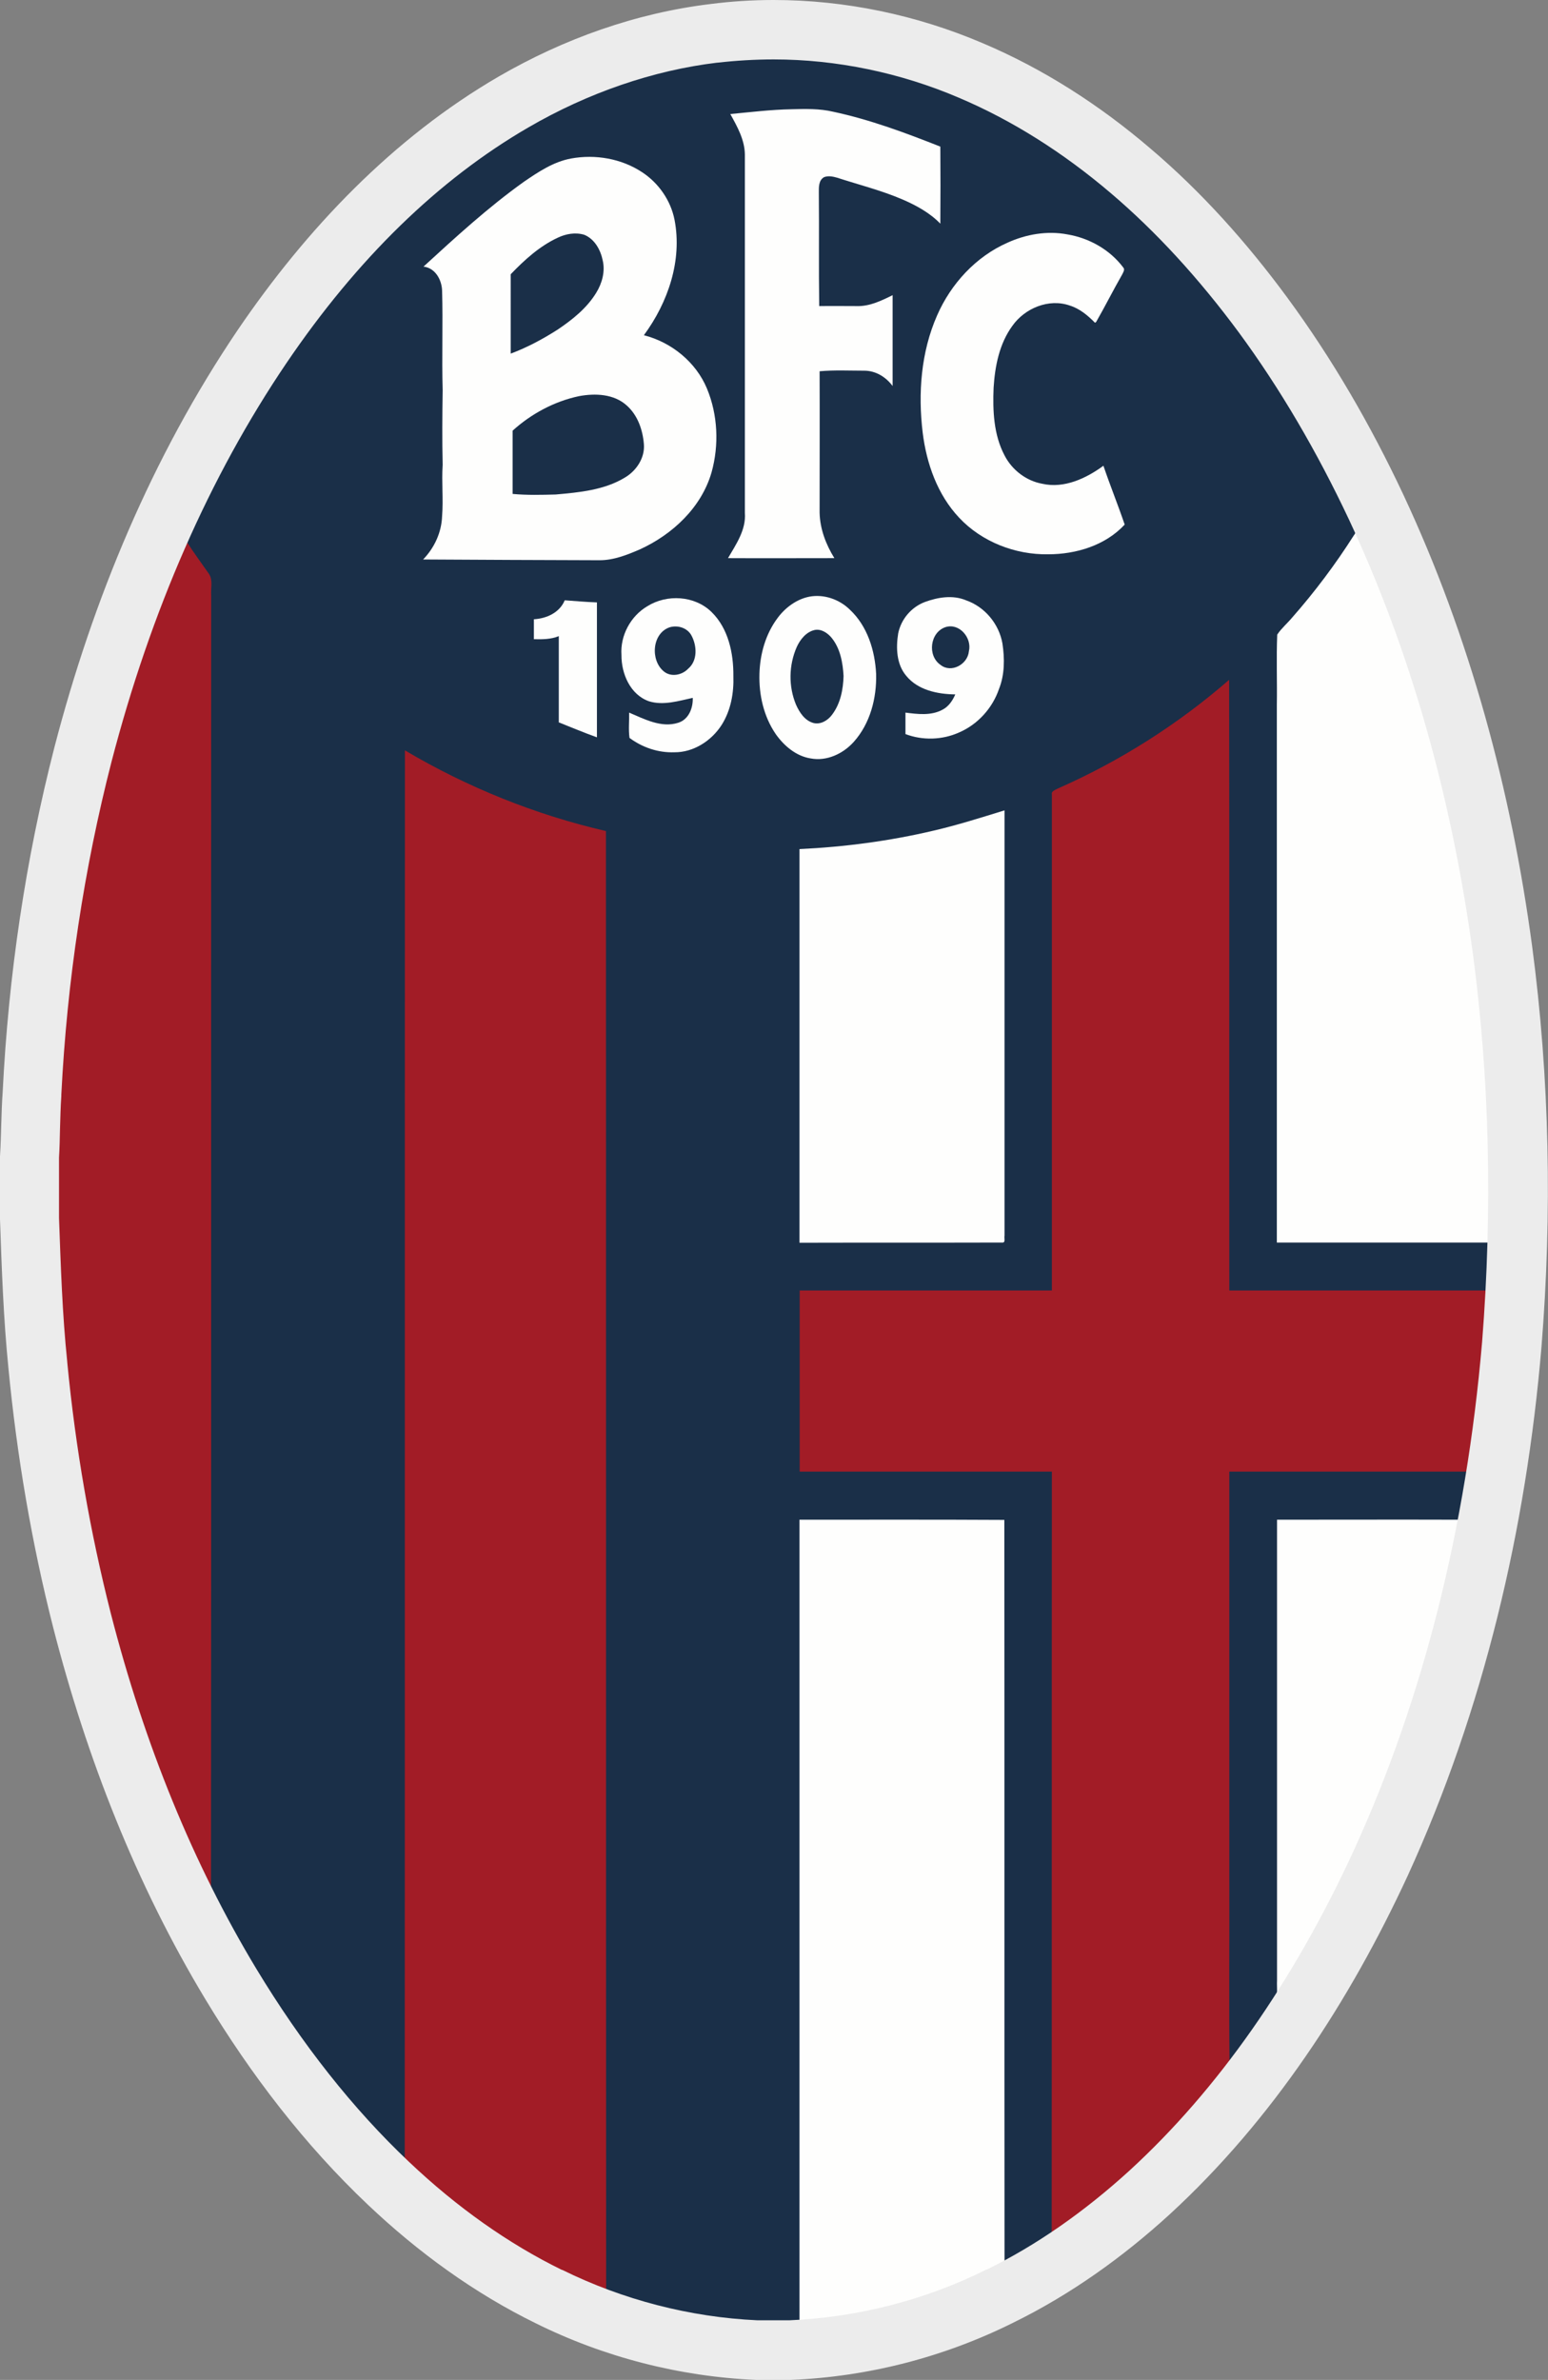
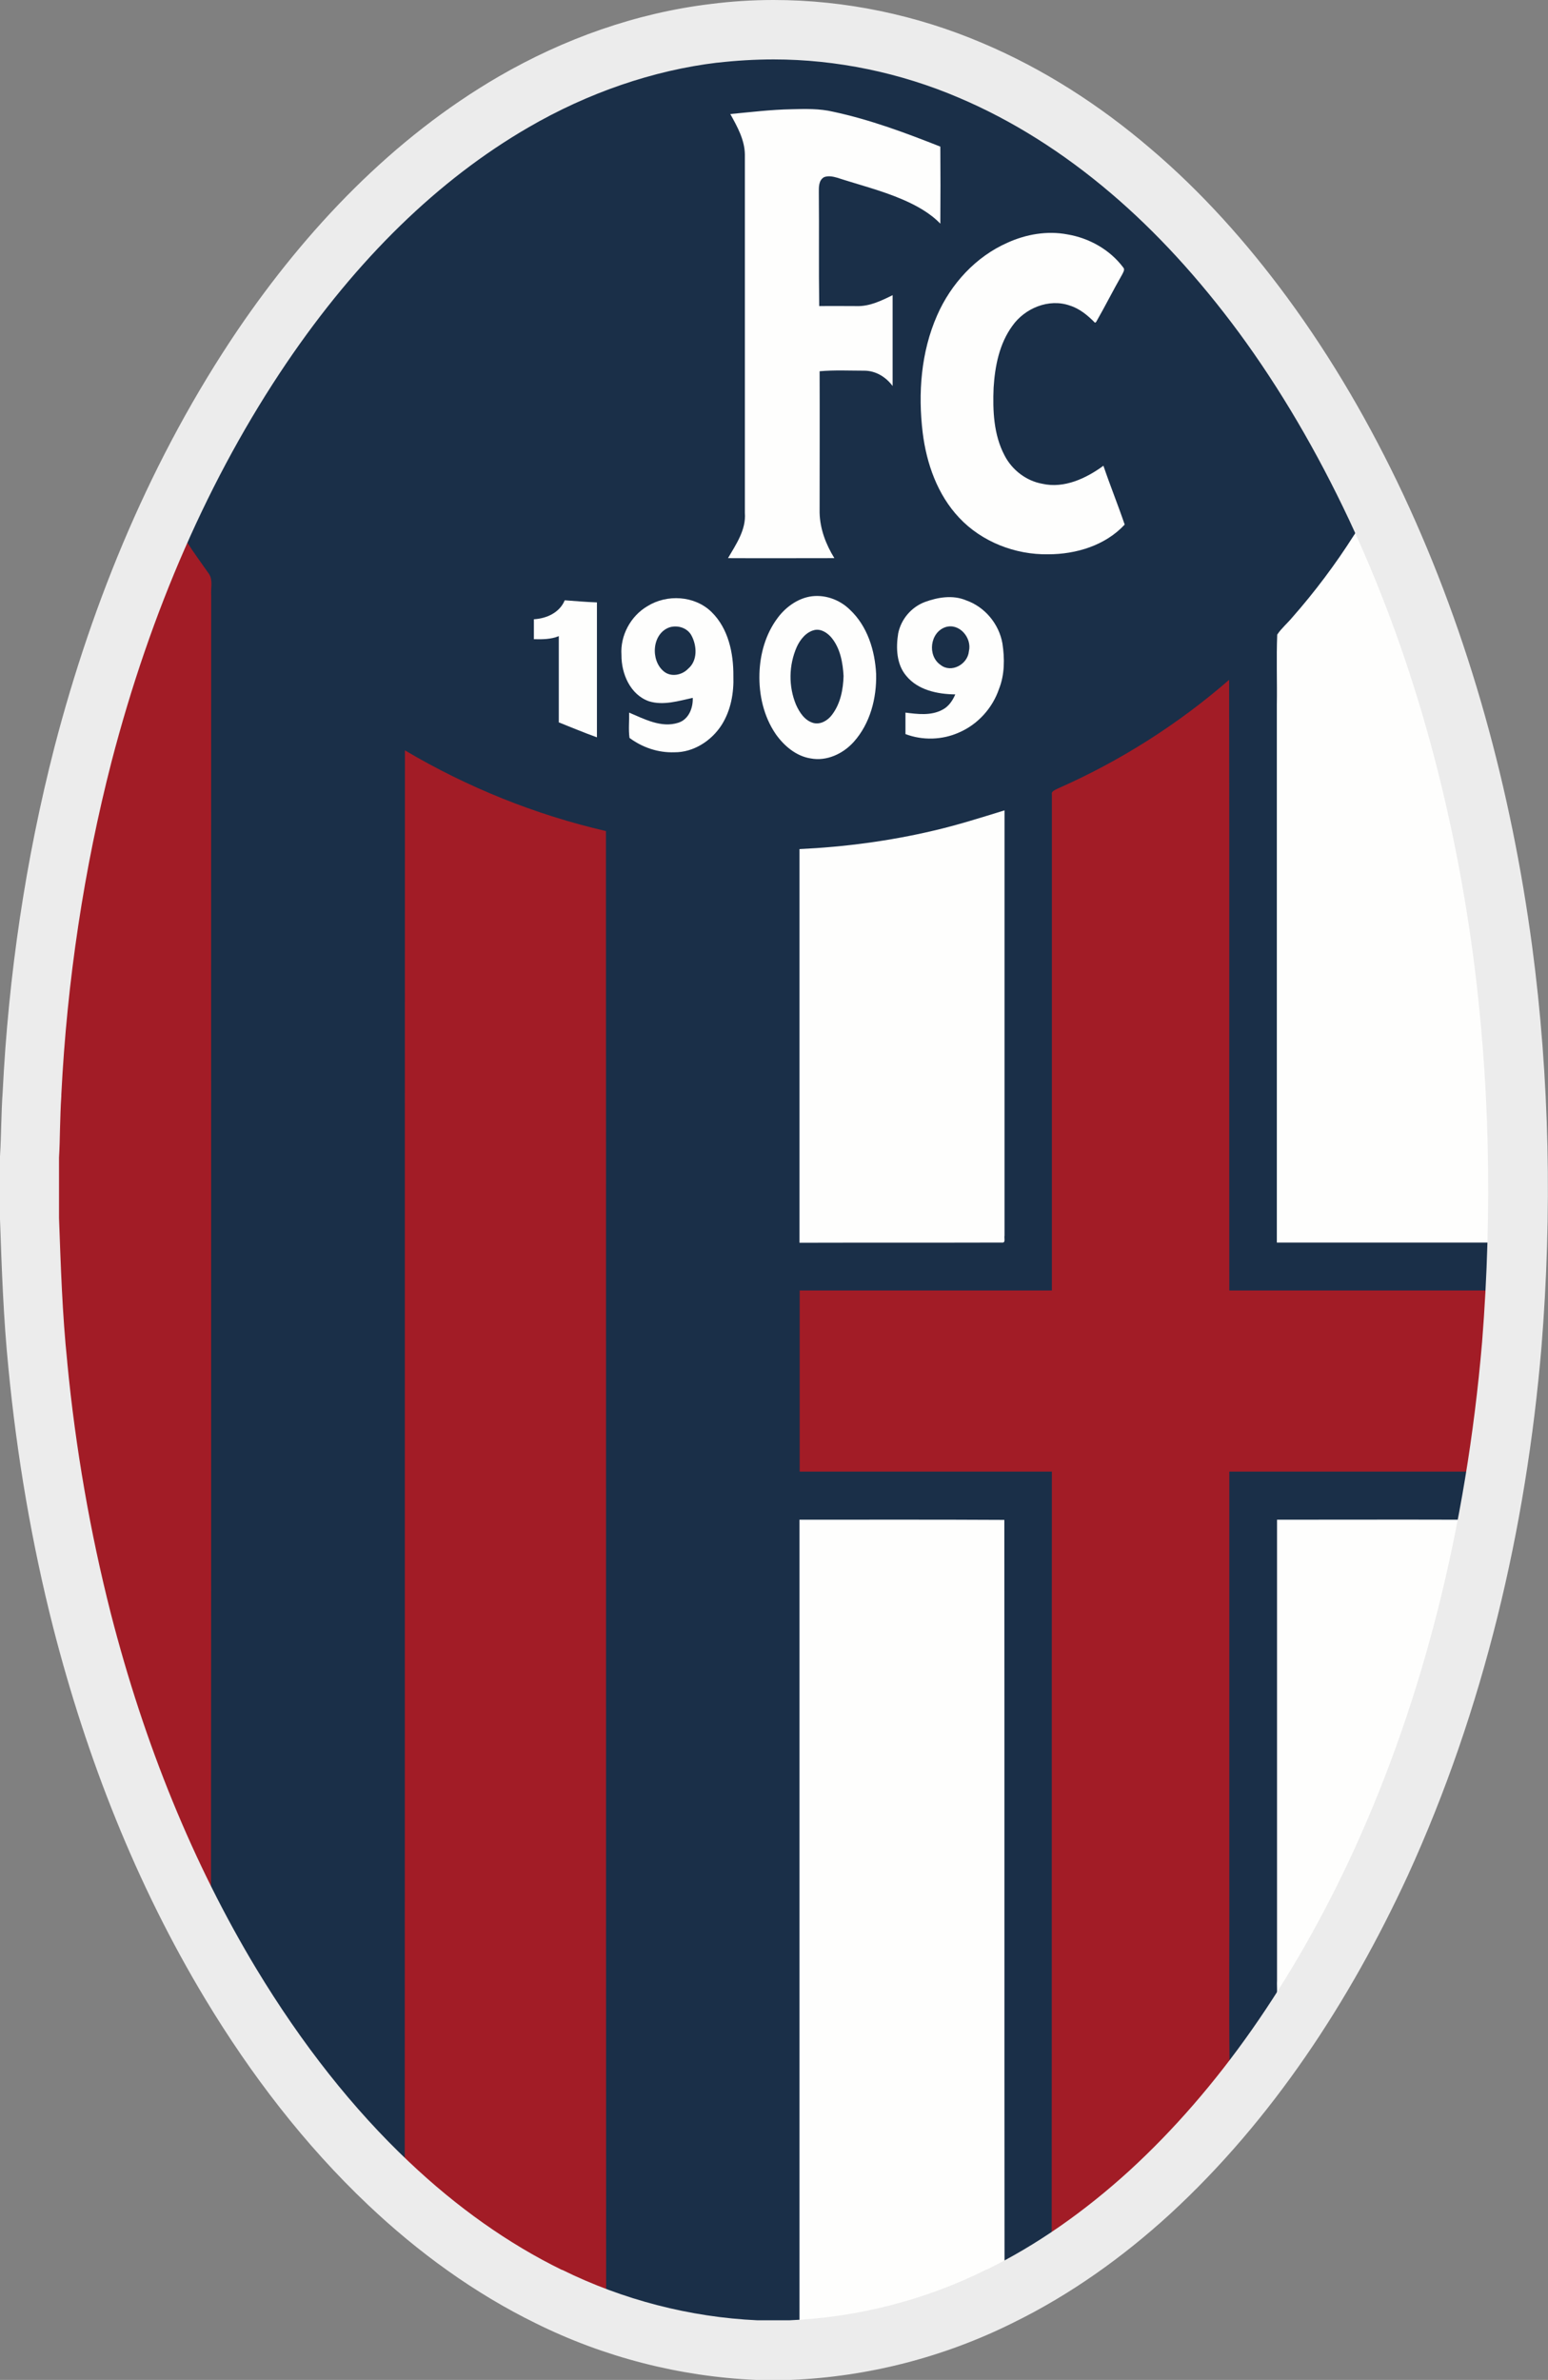
<svg xmlns="http://www.w3.org/2000/svg" version="1.1" id="Livello_1" x="0px" y="0px" width="807.8px" height="1241.7px" viewBox="0 0 807.8 1241.7" style="enable-background:new 0 0 807.8 1241.7;" xml:space="preserve">
  <rect x="0" y="0" width="807.8" height="1241.7" fill="#808080" stroke="none" />
  <style type="text/css">
	.st0{fill:#1A2F48;stroke:#ECECEC;stroke-width:2;stroke-miterlimit:10;}
	.st1{fill:#FEFEFD;}
	.st2{fill:#A21C26;}
	.st3{fill:#ECECEC;}
</style>
  <path class="st0" d="M403.7,1c-11,0-22,0.7-32.9,2.1c-38.8,4.7-76.2,18.1-109.9,37.6c-55.3,32.1-100.3,79.5-136,132  c-44.6,65.9-75.5,140.4-95.5,217.3C14.3,448.7,5.4,509.1,2.4,569.7c-0.8,11.2-0.7,22.4-1.4,33.6v32.8C1.9,662,2.8,688,5.4,713.8  c4.4,45.6,12.1,91,23.4,135.4c17.4,67.7,43.1,133.5,79.3,193.5c23.6,39.1,51.6,75.7,84.8,107.1c25.9,24.5,55.1,45.8,87.2,61.5  c35.5,17.6,74.8,27.7,114.4,29.4h18.1c40.1-1.6,79.7-11.8,115.6-29.7c29.8-14.6,57.1-34.1,81.6-56.5c53.3-49,93.6-110.8,123.9-176.3  c39.6-86.6,61.7-180.7,69.7-275.5c5.6-69.6,4.3-139.9-4.9-209.1c-10.9-81-32.4-161-67.1-235.1c-16.9-36-36.9-70.6-60.5-102.7  c-20.9-28.4-44.5-54.9-71.4-77.7c-26.2-22.4-55.5-41.3-87.2-54.7C478.1,8.8,440.9,1,403.7,1L403.7,1z" />
  <g>
    <path class="st1" d="M430.1,92.4c2.2-0.8,4.6-0.3,6.7,0.3c11.4,3.7,23,6.6,34,11.3c7.2,3.1,14.4,7,19.9,12.7   c0.1-13.4,0.1-26.8,0-40.2c-18.2-7.2-36.7-14.1-55.9-18.2c-7.2-1.7-14.6-1.5-21.9-1.3c-10.6,0.2-21.2,1.5-31.8,2.5   c3.6,6.5,7.5,13.4,7.6,21.1c0,62.3,0,124.7,0,187c0.7,8.8-4.6,16.4-8.8,23.6c18.5,0.1,37,0,55.5,0c-4.4-7.1-7.5-15.2-7.7-23.7   c0-24.6,0.1-49.2,0-73.8c7.8-0.7,15.6-0.3,23.3-0.3c6,0,11.3,3.3,14.8,8c0-15.8,0-31.6,0-47.4c-5.9,2.9-12,5.9-18.7,5.7   c-6.5,0-13-0.1-19.6,0c-0.3-19.7,0-39.5-0.2-59.2C427.3,97.8,427.1,94,430.1,92.4z" />
-     <path class="st1" d="M336,174.9c12.6-17.1,20.1-39,16-60.2c-2-10.2-8.4-19.3-17-24.9c-10.8-7.1-24.4-9.4-37-7.1   c-9.2,1.7-17.1,7-24.7,12.2c-18.6,13.3-35.5,28.8-52.3,44.2c6.1,0.7,9.5,6.8,9.7,12.5c0.5,17.3-0.2,34.7,0.3,52   c-0.2,13-0.3,26,0,38.9c-0.6,9,0.4,17.9-0.3,26.8c-0.3,8.5-4,16.5-9.9,22.6c30.7,0.2,61.4,0.3,92.1,0.4c7.4,0,14.4-2.8,21.1-5.7   c17-7.8,32-21.8,37.3-40.1c4-14.3,3.3-30.1-2.4-43.8C363.2,189,350.5,178.6,336,174.9z M266.5,143.1c7.2-7.5,15.1-14.7,24.6-19.1h0   c4.2-2,9.2-2.9,13.8-1.5c5.4,2.2,8.5,7.9,9.6,13.3c1.4,5.8-0.3,12-3.4,17c-4.9,8-12.3,13.9-20,19.1c-7.8,5-16,9.4-24.6,12.6   C266.5,170.7,266.5,156.9,266.5,143.1z M326.2,249.1c-10.8,6.6-23.8,7.8-36.2,8.9c-7.5,0.2-15,0.4-22.5-0.3c0-11,0-22,0-33   c9.7-8.8,21.8-15.3,34.6-18c8.5-1.6,18.3-1.2,25,4.9c5.7,5.1,8.3,12.7,8.9,20.1C336.6,238.8,332.2,245.5,326.2,249.1z" />
    <path class="st1" d="M575.8,243c-9,6.6-20.5,12-31.9,9.4c-8.4-1.5-15.8-7.2-19.7-14.8c-5.7-10.8-6.2-23.4-5.7-35.3   c0.7-11.3,3-23,9.8-32.3c6.5-9.2,19-14.4,29.9-10.6c5.2,1.6,9.5,5.2,13.2,9l0.6-0.4c4.7-8.2,8.9-16.6,13.6-24.8   c0.5-1.1,1.6-2.6,0.5-3.7c-6.9-9.2-17.7-15.3-29.1-17.2c-10.5-2-21.5-0.1-31.2,4.3h0c-16.6,7.3-29.6,21.5-36.8,38   c-8.4,19.1-10,40.6-7.5,61.2c2,16.1,7.7,32.3,19,44.3c11.8,12.6,29.3,19.4,46.5,19.1c14.5,0,29.8-4.6,39.9-15.5   C583.4,263.4,579.3,253.3,575.8,243z" />
  </g>
  <path class="st1" d="M707.3,274.7c5,12.5,10.8,24.7,15.5,37.4c31.7,81.5,48.7,168.4,53.6,255.6c1.7,26.8,1.5,53.8,1.1,80.6  c-37,0-74.1,0-111.2,0V367.7c0.2-12.2-0.3-24.4,0.2-36.6c2.2-3.3,5.3-5.9,7.8-8.9c11.8-13.4,22.6-27.8,32.2-42.9  C707.6,277.9,708.1,276.3,707.3,274.7z" />
  <path class="st2" d="M88.2,304c3-7.2,5.8-14.4,9.2-21.4c3.7,5.8,7.8,11.3,11.7,16.9c2.1,3.3,0.8,7.5,1.1,11.3  c-0.1,225.1,0.1,450.2-0.1,675.4c-6.8-12.5-12.3-25.6-18-38.7c-35.6-84.8-54.7-176.1-60.5-267.8c-0.4-13.3-1.6-26.6-1.5-39.9  c0-21.7-0.4-43.4,0.8-65.1C35.6,482.2,53.7,390,88.2,304z" />
  <g>
    <path class="st1" d="M443.5,318.1c-5.5-5.4-13.5-8.2-21.1-6.8h0c-6.7,1.3-12.6,5.7-16.6,11.1c-6.3,8.4-9.2,18.8-9.5,29.2   c-0.3,10.9,2.2,22.2,8.5,31.4c4.3,6.1,10.6,11.5,18.2,12.7c8.4,1.6,16.9-2.4,22.5-8.6c8.6-9.6,12-22.8,11.7-35.4   C456.6,339.5,452.7,326.7,443.5,318.1z M434.2,372.9c-2.2,3-6,5.3-9.8,4.3c-4.5-1.3-7.2-5.5-9-9.5c-4-9.6-3.8-20.7,0.4-30.2   c1.8-3.9,4.9-7.8,9.3-8.8c3.4-0.7,6.7,1.5,8.8,4c4.6,5.6,5.9,13,6.3,20C440,359.7,438.6,367.1,434.2,372.9z" />
    <path class="st1" d="M523.1,335.7c-1.8-10.2-9.2-19.1-19-22.5c-6.9-2.9-14.7-1.6-21.5,0.9v0c-7.1,2.7-12.4,9-13.9,16.4   c-1.2,7.5-0.9,16.1,4.2,22.1c6.1,7.5,16.4,9.6,25.6,9.7c-1.4,3.3-3.6,6.5-6.9,8.1c-5.9,3.1-12.8,2.2-19.1,1.4c0,3.7,0,7.5,0,11.2   c8.9,3.4,19.2,3.1,27.9-0.8c9.8-4.2,17.5-12.7,20.9-22.7C524.3,352,524.3,343.6,523.1,335.7z M505.6,339.8   c-0.6,6.8-9.2,11.6-14.8,7.1c-7-4.8-5.5-17,2.6-19.7C500.7,324.9,507.3,332.9,505.6,339.8z" />
    <path class="st1" d="M371.3,319.3c-8.8-8.6-23.3-9.4-33.5-3c-8.7,5.1-14.2,15.3-13.5,25.4c-0.1,9.8,4.6,20.8,14.4,24.2   c7.5,2.3,15.4-0.2,22.8-1.8c0.2,5.3-2.1,11.3-7.6,13c-8.8,2.8-17.6-1.9-25.6-5.3c0.1,4.4-0.4,8.9,0.2,13.2c6.7,5,15,7.8,23.4,7.5   c10,0.1,19.4-6,24.7-14.3c4.8-7.6,6.4-16.7,6.1-25.5C382.8,340.8,380.1,327.9,371.3,319.3z M359.1,348.9c-3.2,3.4-9,4.5-12.7,1.4   c-7.1-5.8-6.2-19.8,3-23c4.3-1.3,9.4,0.3,11.5,4.4C363.7,337,364.1,344.7,359.1,348.9z" />
    <path class="st1" d="M278.6,323.1c0,3.5,0,6.9,0,10.4c4.4,0.1,8.9,0.1,13-1.6c0,15,0,30,0,45c6.6,2.6,13.2,5.4,19.9,7.8   c0-23.5,0-46.9,0-70.4c-5.6-0.2-11.2-0.7-16.8-1.1C292,319.7,285.2,322.7,278.6,323.1z" />
  </g>
  <path class="st2" d="M551.8,411.5c32.5-14.3,62.8-33.5,89.6-56.8c0.2,106.2,0,212.4,0.1,318.6c45,0,90,0,135,0  c-1.7,31.6-5.4,63.1-10,94.5c-41.7,0-83.3,0-125,0v210.8c0.1,32.8-0.2,65.6,0.1,98.5c-26.4,33.7-57,64.7-92.8,88.5  c0.1-132.6,0-265.2,0.1-397.8c-43.9,0-87.8,0-131.6,0c0-31.5,0-63,0-94.5c43.9,0,87.7,0,131.6,0c0-86.3,0-172.5,0-258.8  C548.5,412.8,550.6,412.2,551.8,411.5L551.8,411.5z" />
  <path class="st2" d="M211.3,391.5c32.6,19.3,68.1,33.6,104.9,42.1c0.1,253.9,0,507.8,0.1,761.7c-39.4-14.8-74.6-39.2-105.1-68  C211.3,882,211.2,636.8,211.3,391.5L211.3,391.5z" />
  <path class="st1" d="M487.1,433.4c12.5-2.9,24.8-6.8,37.1-10.6c0,74,0,147.9,0,221.9c-0.3,1.1,0.7,3.8-1.2,3.6  c-35.3,0.1-70.5,0-105.8,0.1c0-68.5,0-136.9,0-205.4C440.7,441.9,464.2,438.8,487.1,433.4L487.1,433.4z" />
  <path class="st1" d="M417.2,792.9c35.6,0,71.3-0.1,106.9,0.1c0.1,129.2,0,258.4,0.1,387.5c-33,17.6-69.6,29-107,30.9  C417.2,1071.9,417.2,932.4,417.2,792.9L417.2,792.9z" />
  <path class="st1" d="M666.4,792.9c31.8,0,63.7-0.1,95.5,0c-16.5,84.3-45.1,167-90.3,240.3c-2.1,3.4-4.4,6.8-6.2,10.4  c1.6-3.1,0.8-6.7,1-10.1C666.4,953.4,666.4,873.1,666.4,792.9z" />
  <path class="st3" d="M403.7,31c32.7,0,66.1,6.9,96.7,20l0,0l0,0c27.6,11.7,54.3,28.5,79.4,49.9l0,0l0,0  c23.4,19.9,45.8,44.3,66.7,72.6c21.4,29.1,40.7,62,57.5,97.7c31.8,68,53.5,144.2,64.6,226.4c8.7,65.2,10.3,133.3,4.8,202.7  c-8.3,96.9-30.8,186.2-67.1,265.5l0,0c-31.5,68.3-70.8,124.4-116.8,166.6c-23.8,21.7-48.8,39.1-74.5,51.7l-0.1,0l-0.1,0  c-31.8,15.9-67.3,25-102.8,26.5h-16.8c-35.1-1.6-70.2-10.7-101.8-26.3l-0.1,0l-0.1,0c-27.8-13.6-54.7-32.6-79.8-56.4  c-29.1-27.5-55.9-61.4-79.7-100.8c-32.8-54.4-58.3-116.8-75.9-185.4c-10.7-42.1-18.4-86.1-22.7-130.9l0-0.1l0-0.1  c-2.6-24.9-3.4-50.4-4.3-75.1v-31.5c0.3-5,0.4-10,0.5-14.7c0.2-6.1,0.3-11.9,0.7-17.4l0-0.4l0-0.4c3-59.6,11.9-118.1,26.2-173.7  c20.5-78.8,51.2-148.8,91.3-208c36.9-54.4,79.3-95.7,126.2-122.9c31.1-18.1,65.2-29.8,98.5-33.8l0.1,0l0.1,0  C384.2,31.6,394,31,403.7,31L403.7,31 M403.7,1c-11,0-22,0.7-32.9,2.1c-38.8,4.7-76.2,18.1-109.9,37.6  c-55.3,32.1-100.3,79.5-136,132c-44.6,65.9-75.5,140.4-95.5,217.3C14.3,448.7,5.4,509.1,2.4,569.7c-0.8,11.2-0.7,22.4-1.4,33.6v32.8  C1.9,662,2.8,688,5.4,713.8c4.4,45.6,12.1,91,23.4,135.4c17.4,67.7,43.1,133.5,79.3,193.5c23.6,39.1,51.6,75.7,84.8,107.1  c25.9,24.5,55.1,45.8,87.2,61.5c35.5,17.6,74.8,27.7,114.4,29.4h18.1c40.1-1.6,79.7-11.8,115.6-29.7c29.8-14.6,57.1-34.1,81.6-56.5  c53.3-49,93.6-110.8,123.9-176.3c39.6-86.6,61.7-180.7,69.7-275.5c5.6-69.6,4.3-139.9-4.9-209.1c-10.9-81-32.4-161-67.1-235.1  c-16.9-36-36.9-70.6-60.5-102.7c-20.9-28.4-44.5-54.9-71.4-77.7c-26.2-22.4-55.5-41.3-87.2-54.7C478.1,8.8,440.9,1,403.7,1L403.7,1z  " />
</svg>